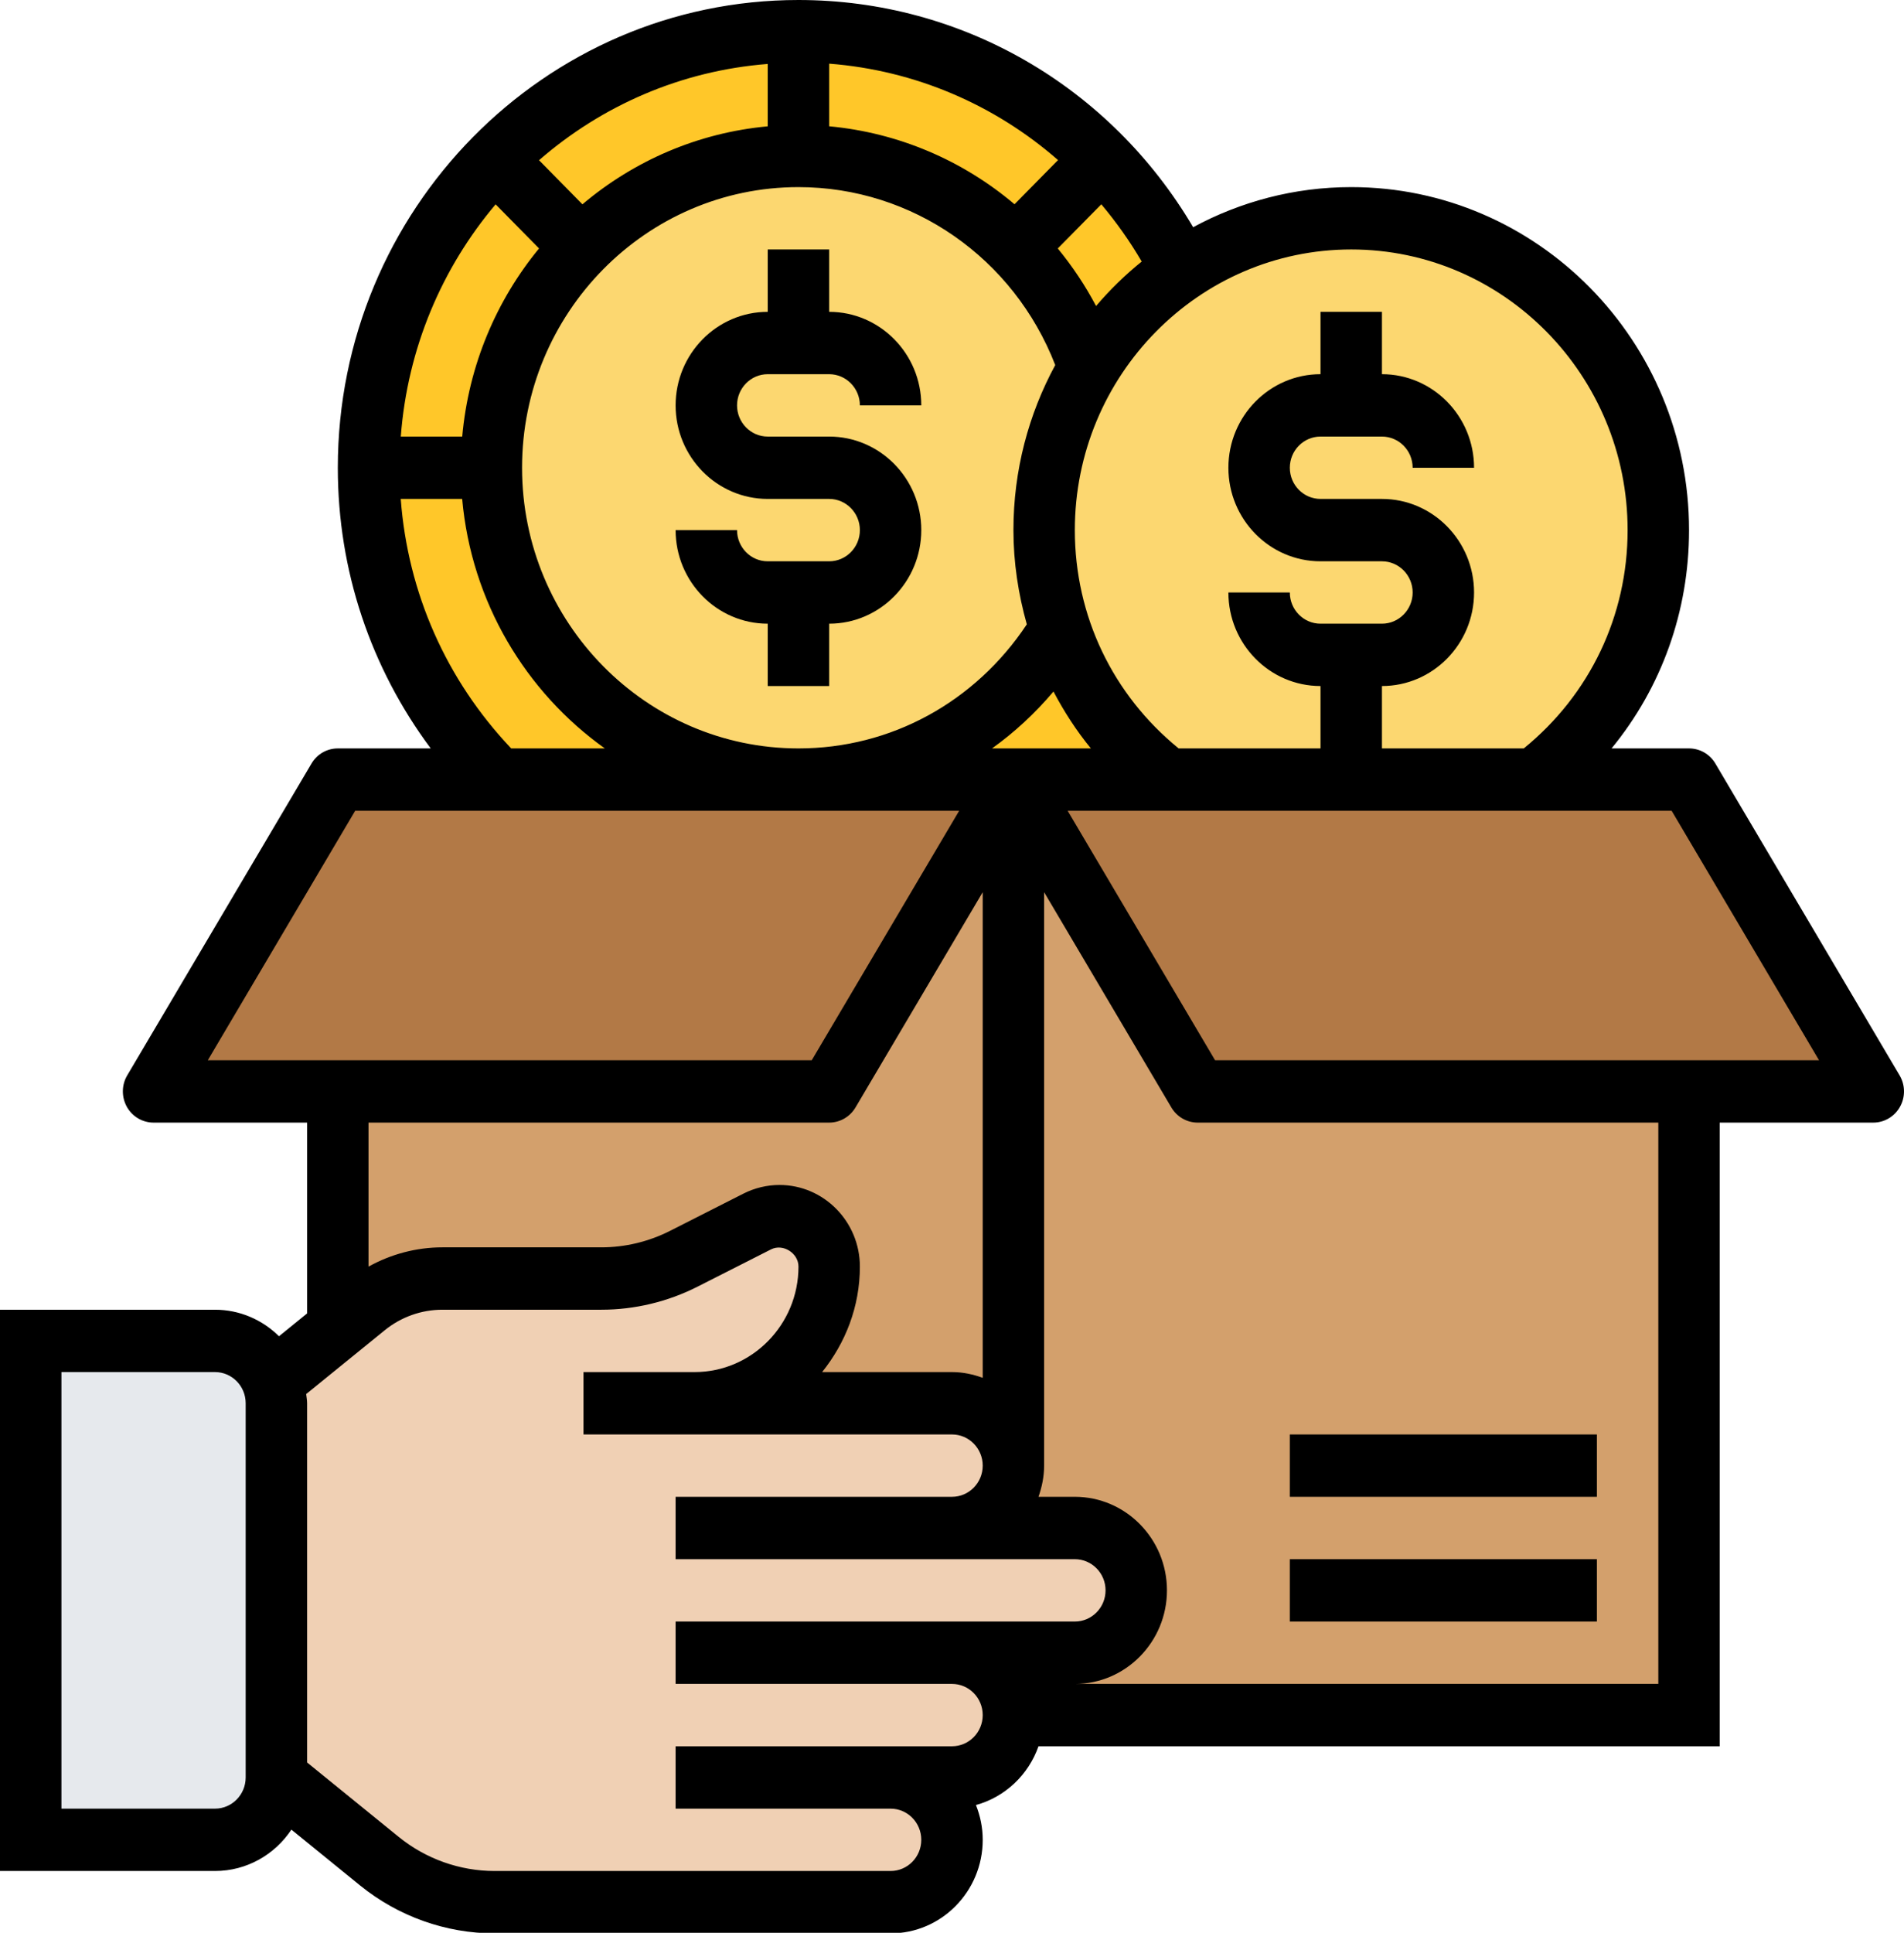
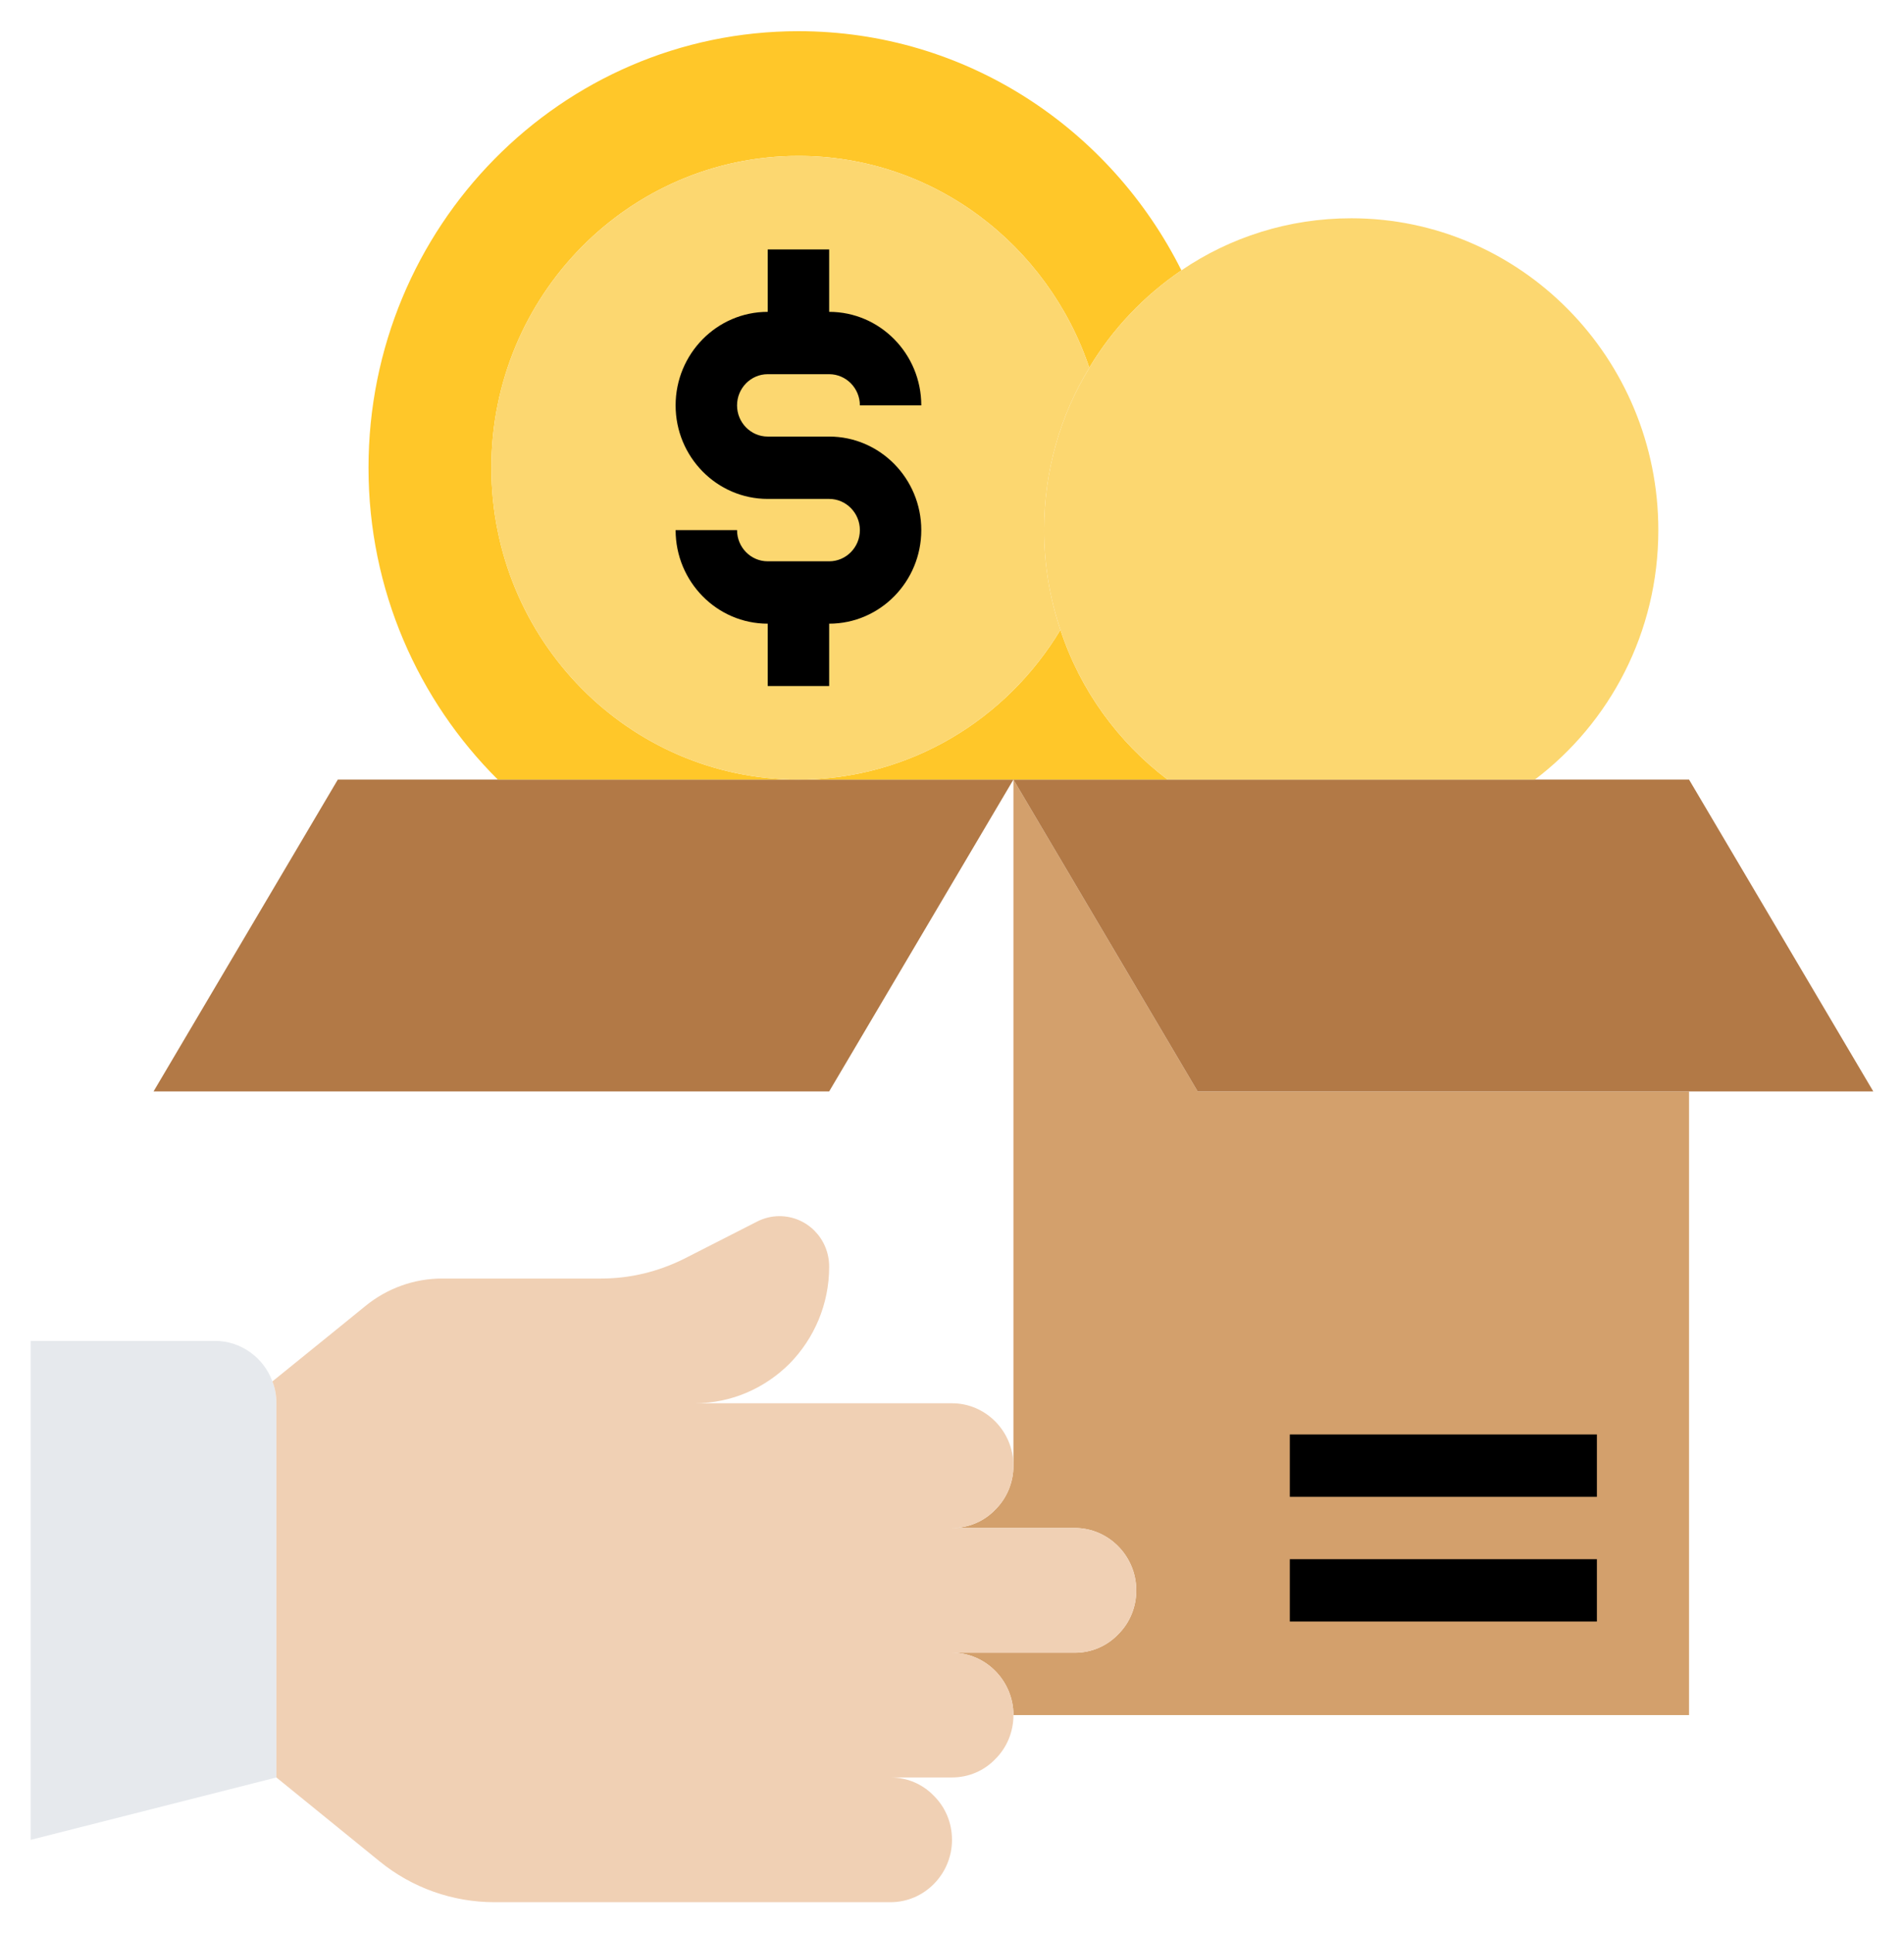
<svg xmlns="http://www.w3.org/2000/svg" width="68" height="69" xml:space="preserve" overflow="hidden">
  <defs>
    <clipPath id="clip0">
      <rect x="654" y="418" width="68" height="69" />
    </clipPath>
  </defs>
  <g clip-path="url(#clip0)" transform="translate(-654 -418)">
    <path d="M60.323 60.323 36.194 60.323C36.194 59.116 35.206 58.129 34 58.129L38.387 58.129C38.99 58.129 39.539 57.888 39.934 57.482 40.339 57.087 40.581 56.539 40.581 55.935 40.581 54.729 39.593 53.742 38.387 53.742L34 53.742C34.603 53.742 35.152 53.501 35.547 53.095 35.952 52.7 36.194 52.152 36.194 51.548L36.194 27.419 42.774 38.387 60.323 38.387Z" fill="#D3A06C" transform="matrix(1 0 0 1.015 654 418)" />
-     <path d="M36.194 27.419 36.194 51.548C36.194 50.342 35.206 49.355 34 49.355L24.809 49.355C26.136 49.355 27.332 48.817 28.209 47.951 29.076 47.074 29.613 45.878 29.613 44.551 29.613 43.564 28.823 42.774 27.836 42.774 27.562 42.774 27.288 42.84 27.047 42.961L24.425 44.277C23.504 44.727 22.506 44.968 21.475 44.968L15.793 44.968C14.796 44.968 13.83 45.308 13.052 45.933L12.065 46.723 12.065 38.387 29.613 38.387Z" fill="#D3A06C" transform="matrix(1 0 0 1.015 654 418)" />
-     <path d="M9.871 49.355 9.871 62.516C9.871 63.723 8.884 64.71 7.677 64.71L1.097 64.71 1.097 47.161 7.677 47.161C8.61 47.161 9.421 47.754 9.728 48.587 9.827 48.828 9.871 49.081 9.871 49.355Z" fill="#E6E9ED" transform="matrix(1 0 0 1.015 654 418)" />
+     <path d="M9.871 49.355 9.871 62.516L1.097 64.71 1.097 47.161 7.677 47.161C8.61 47.161 9.421 47.754 9.728 48.587 9.827 48.828 9.871 49.081 9.871 49.355Z" fill="#E6E9ED" transform="matrix(1 0 0 1.015 654 418)" />
    <path d="M34 53.742 38.387 53.742C39.593 53.742 40.581 54.729 40.581 55.935 40.581 56.539 40.339 57.087 39.934 57.482 39.539 57.888 38.99 58.129 38.387 58.129L34 58.129C35.206 58.129 36.194 59.116 36.194 60.323 36.194 60.926 35.952 61.474 35.547 61.869 35.152 62.275 34.603 62.516 34 62.516L31.806 62.516C32.41 62.516 32.958 62.757 33.353 63.163 33.759 63.558 34 64.106 34 64.71 34 65.916 33.013 66.903 31.806 66.903L17.658 66.903C16.166 66.903 14.719 66.399 13.556 65.466L9.871 62.516 9.871 49.355C9.871 49.081 9.827 48.828 9.728 48.587L12.065 46.723 13.052 45.933C13.83 45.308 14.796 44.968 15.793 44.968L21.475 44.968C22.506 44.968 23.504 44.727 24.425 44.277L27.047 42.961C27.288 42.84 27.562 42.774 27.836 42.774 28.823 42.774 29.613 43.564 29.613 44.551 29.613 45.878 29.076 47.074 28.209 47.951 27.332 48.817 26.136 49.355 24.809 49.355L34 49.355C35.206 49.355 36.194 50.342 36.194 51.548 36.194 52.152 35.952 52.7 35.547 53.095 35.152 53.501 34.603 53.742 34 53.742Z" fill="#F0D0B4" transform="matrix(1 0 0 1.015 654 418)" />
    <path d="M60.323 27.419 66.903 38.387 60.323 38.387 42.774 38.387 36.194 27.419 41.699 27.419 48.258 27.419 54.817 27.419Z" fill="#B27946" transform="matrix(1 0 0 1.015 654 418)" />
    <path d="M36.194 27.419 29.613 38.387 12.065 38.387 5.484 38.387 12.065 27.419 17.779 27.419 28.516 27.419Z" fill="#B27946" transform="matrix(1 0 0 1.015 654 418)" />
    <path d="M28.516 27.419C32.486 27.419 35.952 25.303 37.872 22.155 38.584 24.283 39.934 26.103 41.699 27.419L36.194 27.419Z" fill="#FFC729" transform="matrix(1 0 0 1.015 654 418)" />
    <path d="M42.193 9.509C40.866 10.397 39.736 11.56 38.903 12.931 37.422 8.61 33.342 5.484 28.516 5.484 22.462 5.484 17.548 10.397 17.548 16.452 17.548 22.506 22.462 27.419 28.516 27.419L17.779 27.419C14.938 24.634 13.161 20.751 13.161 16.452 13.161 7.974 20.038 1.097 28.516 1.097 34.493 1.097 39.659 4.519 42.193 9.509Z" fill="#FFC729" transform="matrix(1 0 0 1.015 654 418)" />
    <path d="M38.903 12.931 38.903 12.942C37.872 14.598 37.29 16.55 37.29 18.645 37.29 19.874 37.499 21.058 37.872 22.155 35.952 25.303 32.486 27.419 28.516 27.419 22.462 27.419 17.548 22.506 17.548 16.452 17.548 10.397 22.462 5.484 28.516 5.484 33.342 5.484 37.422 8.61 38.903 12.931Z" fill="#FCD770" transform="matrix(1 0 0 1.015 654 418)" />
    <path d="M48.258 27.419 41.699 27.419C39.934 26.103 38.584 24.283 37.872 22.155 37.499 21.058 37.29 19.874 37.29 18.645 37.29 16.55 37.872 14.598 38.903 12.942L38.903 12.931C39.736 11.56 40.866 10.397 42.193 9.509 43.926 8.346 46.021 7.677 48.258 7.677 54.312 7.677 59.226 12.591 59.226 18.645 59.226 22.243 57.493 25.423 54.817 27.419Z" fill="#FCD770" transform="matrix(1 0 0 1.015 654 418)" />
-     <path d="M67.843 37.822 61.263 26.855C61.065 26.524 60.709 26.323 60.323 26.323L57.556 26.323C59.337 24.186 60.323 21.502 60.323 18.645 60.323 11.993 54.91 6.581 48.258 6.581 46.219 6.581 44.299 7.094 42.612 7.991 39.643 3.034 34.342 0 28.516 0 19.445 0 12.065 7.38 12.065 16.452 12.065 20.068 13.24 23.488 15.383 26.323L12.065 26.323C11.678 26.323 11.322 26.524 11.125 26.855L4.544 37.822C4.34 38.161 4.336 38.582 4.53 38.928 4.725 39.272 5.089 39.484 5.484 39.484L10.968 39.484 10.968 46.195 9.964 46.998C9.372 46.422 8.567 46.065 7.677 46.065L4.87065e-15 46.065 4.87065e-15 65.806 7.677 65.806C8.813 65.806 9.816 65.228 10.407 64.351L12.866 66.319C14.223 67.402 15.926 68 17.663 68L31.806 68C33.62 68 35.097 66.524 35.097 64.71 35.097 64.276 35.008 63.865 34.855 63.486 35.897 63.203 36.729 62.427 37.089 61.419L61.419 61.419 61.419 39.484 66.903 39.484C67.298 39.484 67.662 39.272 67.857 38.928 68.053 38.583 68.047 38.161 67.843 37.822ZM58.129 18.645C58.129 21.661 56.776 24.435 54.421 26.323L49.355 26.323 49.355 24.129C51.169 24.129 52.645 22.653 52.645 20.839 52.645 19.025 51.169 17.548 49.355 17.548L47.161 17.548C46.556 17.548 46.065 17.056 46.065 16.452 46.065 15.847 46.556 15.355 47.161 15.355L49.355 15.355C49.96 15.355 50.452 15.847 50.452 16.452L52.645 16.452C52.645 14.637 51.169 13.161 49.355 13.161L49.355 10.968 47.161 10.968 47.161 13.161C45.347 13.161 43.871 14.637 43.871 16.452 43.871 18.266 45.347 19.742 47.161 19.742L49.355 19.742C49.96 19.742 50.452 20.234 50.452 20.839 50.452 21.443 49.96 21.936 49.355 21.936L47.161 21.936C46.556 21.936 46.065 21.443 46.065 20.839L43.871 20.839C43.871 22.653 45.347 24.129 47.161 24.129L47.161 26.323 42.095 26.323C39.74 24.435 38.387 21.661 38.387 18.645 38.387 13.203 42.815 8.774 48.258 8.774 53.701 8.774 58.129 13.203 58.129 18.645ZM16.508 15.355 14.314 15.355C14.552 12.248 15.785 9.42 17.701 7.187L19.252 8.738C17.725 10.566 16.735 12.851 16.508 15.355ZM36.233 7.184C34.386 5.644 32.088 4.667 29.613 4.442L29.613 2.239C32.677 2.472 35.521 3.679 37.787 5.63ZM27.419 4.443C24.915 4.67 22.631 5.662 20.801 7.186L19.251 5.635C21.485 3.72 24.312 2.487 27.419 2.249ZM28.516 6.581C32.586 6.581 36.208 9.078 37.687 12.84 36.737 14.564 36.194 16.541 36.194 18.645 36.194 19.788 36.369 20.896 36.672 21.959 34.828 24.692 31.822 26.323 28.516 26.323 23.073 26.323 18.645 21.894 18.645 16.452 18.645 11.009 23.073 6.581 28.516 6.581ZM36.194 26.323 35.43 26.323C36.235 25.756 36.97 25.084 37.624 24.322 38.002 25.027 38.442 25.701 38.96 26.323ZM39.145 10.763C38.757 10.037 38.296 9.362 37.778 8.739L39.333 7.185C39.863 7.808 40.349 8.478 40.775 9.199 40.184 9.668 39.64 10.192 39.145 10.763ZM14.312 17.548 16.506 17.548C16.835 21.174 18.773 24.336 21.601 26.323L18.257 26.323C15.938 23.916 14.563 20.85 14.312 17.548ZM12.685 28.516 34.256 28.516 28.991 37.29 7.422 37.29ZM29.613 39.484C29.999 39.484 30.355 39.281 30.553 38.952L35.097 31.379 35.097 48.46C34.752 48.337 34.386 48.258 34 48.258L29.361 48.258C30.191 47.241 30.71 45.961 30.71 44.549 30.71 42.966 29.421 41.677 27.838 41.677 27.395 41.677 26.95 41.783 26.554 41.98L23.93 43.291C23.174 43.67 22.326 43.871 21.479 43.871L15.797 43.871C14.874 43.871 13.965 44.109 13.161 44.549L13.161 39.484ZM8.774 62.516C8.774 63.121 8.283 63.613 7.677 63.613L2.194 63.613 2.194 48.258 7.677 48.258C8.283 48.258 8.774 48.749 8.774 49.355ZM34 61.419 31.806 61.419 24.129 61.419 24.129 63.613 31.806 63.613C32.412 63.613 32.903 64.104 32.903 64.71 32.903 65.315 32.412 65.806 31.806 65.806L17.663 65.806C16.422 65.806 15.206 65.38 14.237 64.604L10.968 61.989 10.968 49.355C10.968 49.244 10.946 49.14 10.935 49.031L13.742 46.786C14.324 46.32 15.053 46.065 15.797 46.065L21.479 46.065C22.665 46.065 23.853 45.784 24.912 45.254L27.536 43.943C27.961 43.73 28.518 44.071 28.517 44.55 28.516 46.593 26.851 48.258 24.807 48.258L23.032 48.258 20.839 48.258 20.839 50.452 23.032 50.452 24.807 50.452 34 50.452C34.605 50.452 35.097 50.943 35.097 51.548 35.097 52.154 34.605 52.645 34 52.645L24.129 52.645 24.129 54.839 34 54.839 38.387 54.839C38.992 54.839 39.484 55.33 39.484 55.935 39.484 56.541 38.992 57.032 38.387 57.032L34 57.032 24.129 57.032 24.129 59.226 34 59.226C34.605 59.226 35.097 59.717 35.097 60.323 35.097 60.928 34.605 61.419 34 61.419ZM59.226 59.226 38.387 59.226C40.201 59.226 41.677 57.749 41.677 55.935 41.677 54.121 40.201 52.645 38.387 52.645L37.089 52.645C37.211 52.301 37.29 51.934 37.29 51.548L37.29 31.379 41.834 38.951C42.032 39.281 42.388 39.484 42.774 39.484L59.226 39.484ZM43.395 37.29 38.13 28.516 59.701 28.516 64.965 37.29Z" transform="matrix(1 0 0 1.015 654 418)" />
    <path d="M46.065 54.839 57.032 54.839 57.032 57.032 46.065 57.032Z" transform="matrix(1 0 0 1.015 654 418)" />
    <path d="M46.065 50.452 57.032 50.452 57.032 52.645 46.065 52.645Z" transform="matrix(1 0 0 1.015 654 418)" />
    <path d="M29.613 19.742 27.419 19.742C26.814 19.742 26.323 19.25 26.323 18.645L24.129 18.645C24.129 20.459 25.605 21.936 27.419 21.936L27.419 24.129 29.613 24.129 29.613 21.936C31.427 21.936 32.903 20.459 32.903 18.645 32.903 16.831 31.427 15.355 29.613 15.355L27.419 15.355C26.814 15.355 26.323 14.862 26.323 14.258 26.323 13.654 26.814 13.161 27.419 13.161L29.613 13.161C30.218 13.161 30.71 13.654 30.71 14.258L32.903 14.258C32.903 12.444 31.427 10.968 29.613 10.968L29.613 8.774 27.419 8.774 27.419 10.968C25.605 10.968 24.129 12.444 24.129 14.258 24.129 16.072 25.605 17.548 27.419 17.548L29.613 17.548C30.218 17.548 30.71 18.041 30.71 18.645 30.71 19.25 30.218 19.742 29.613 19.742Z" transform="matrix(1 0 0 1.015 654 418)" />
  </g>
</svg>